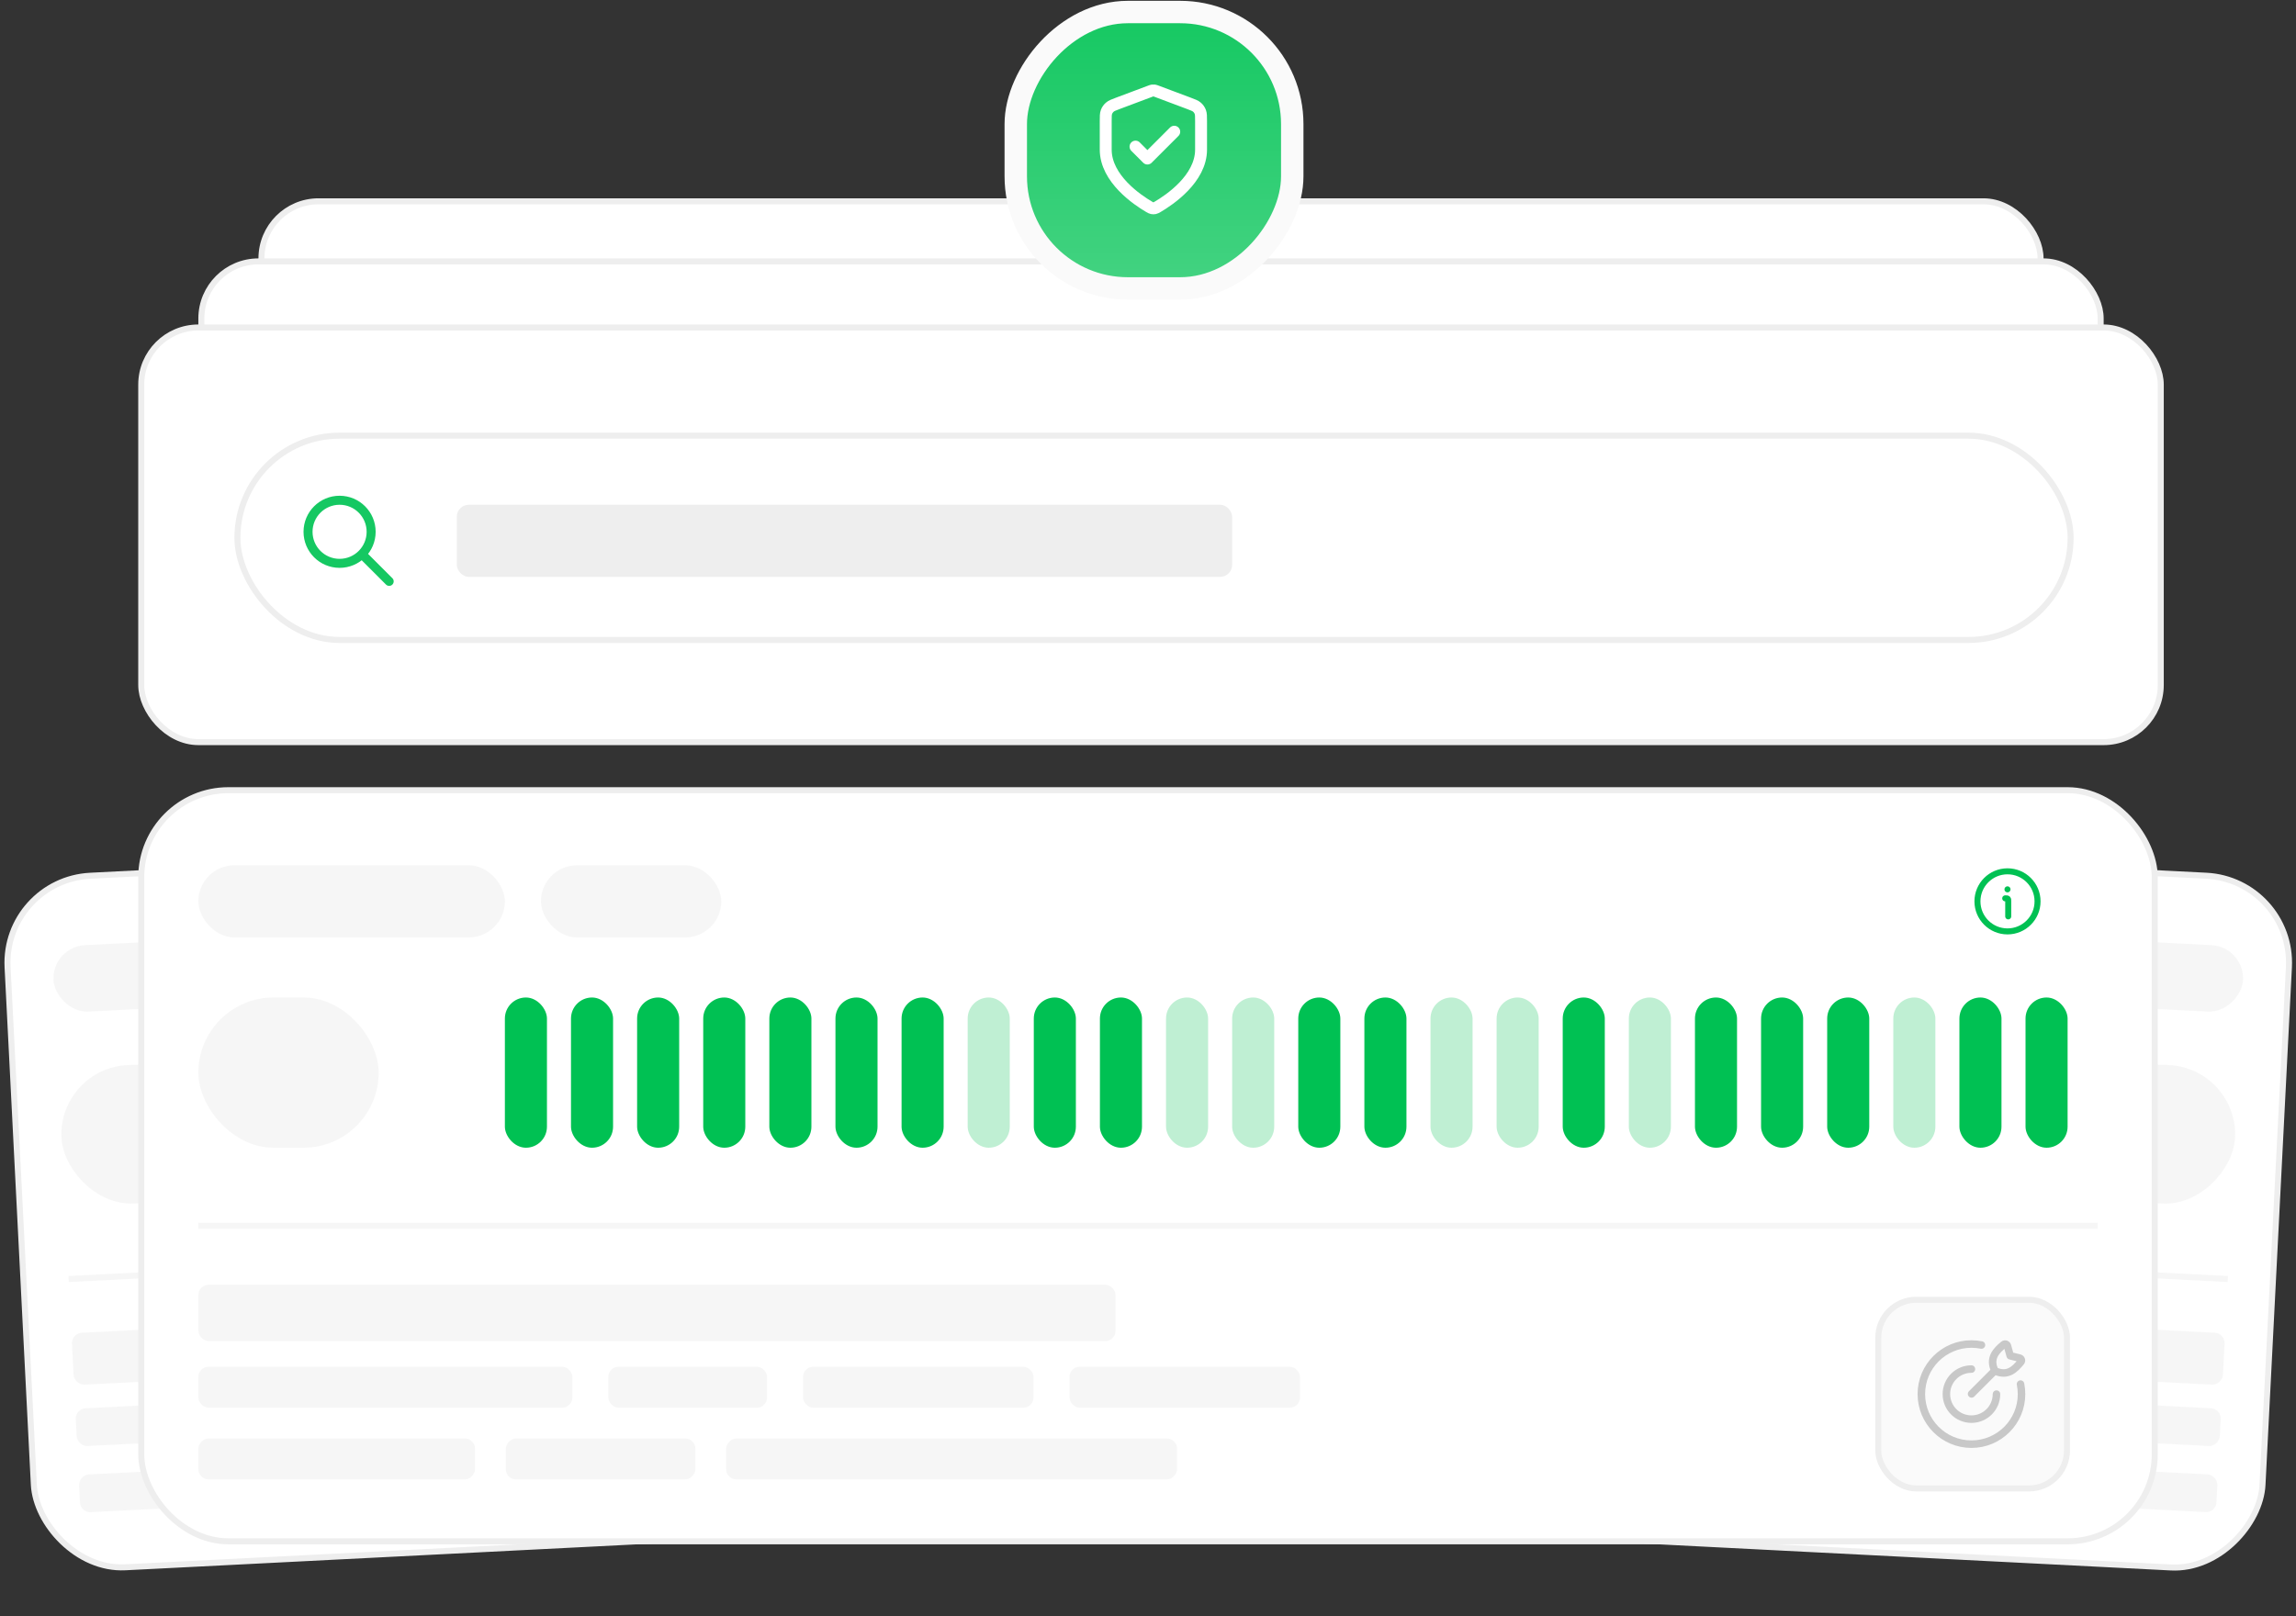
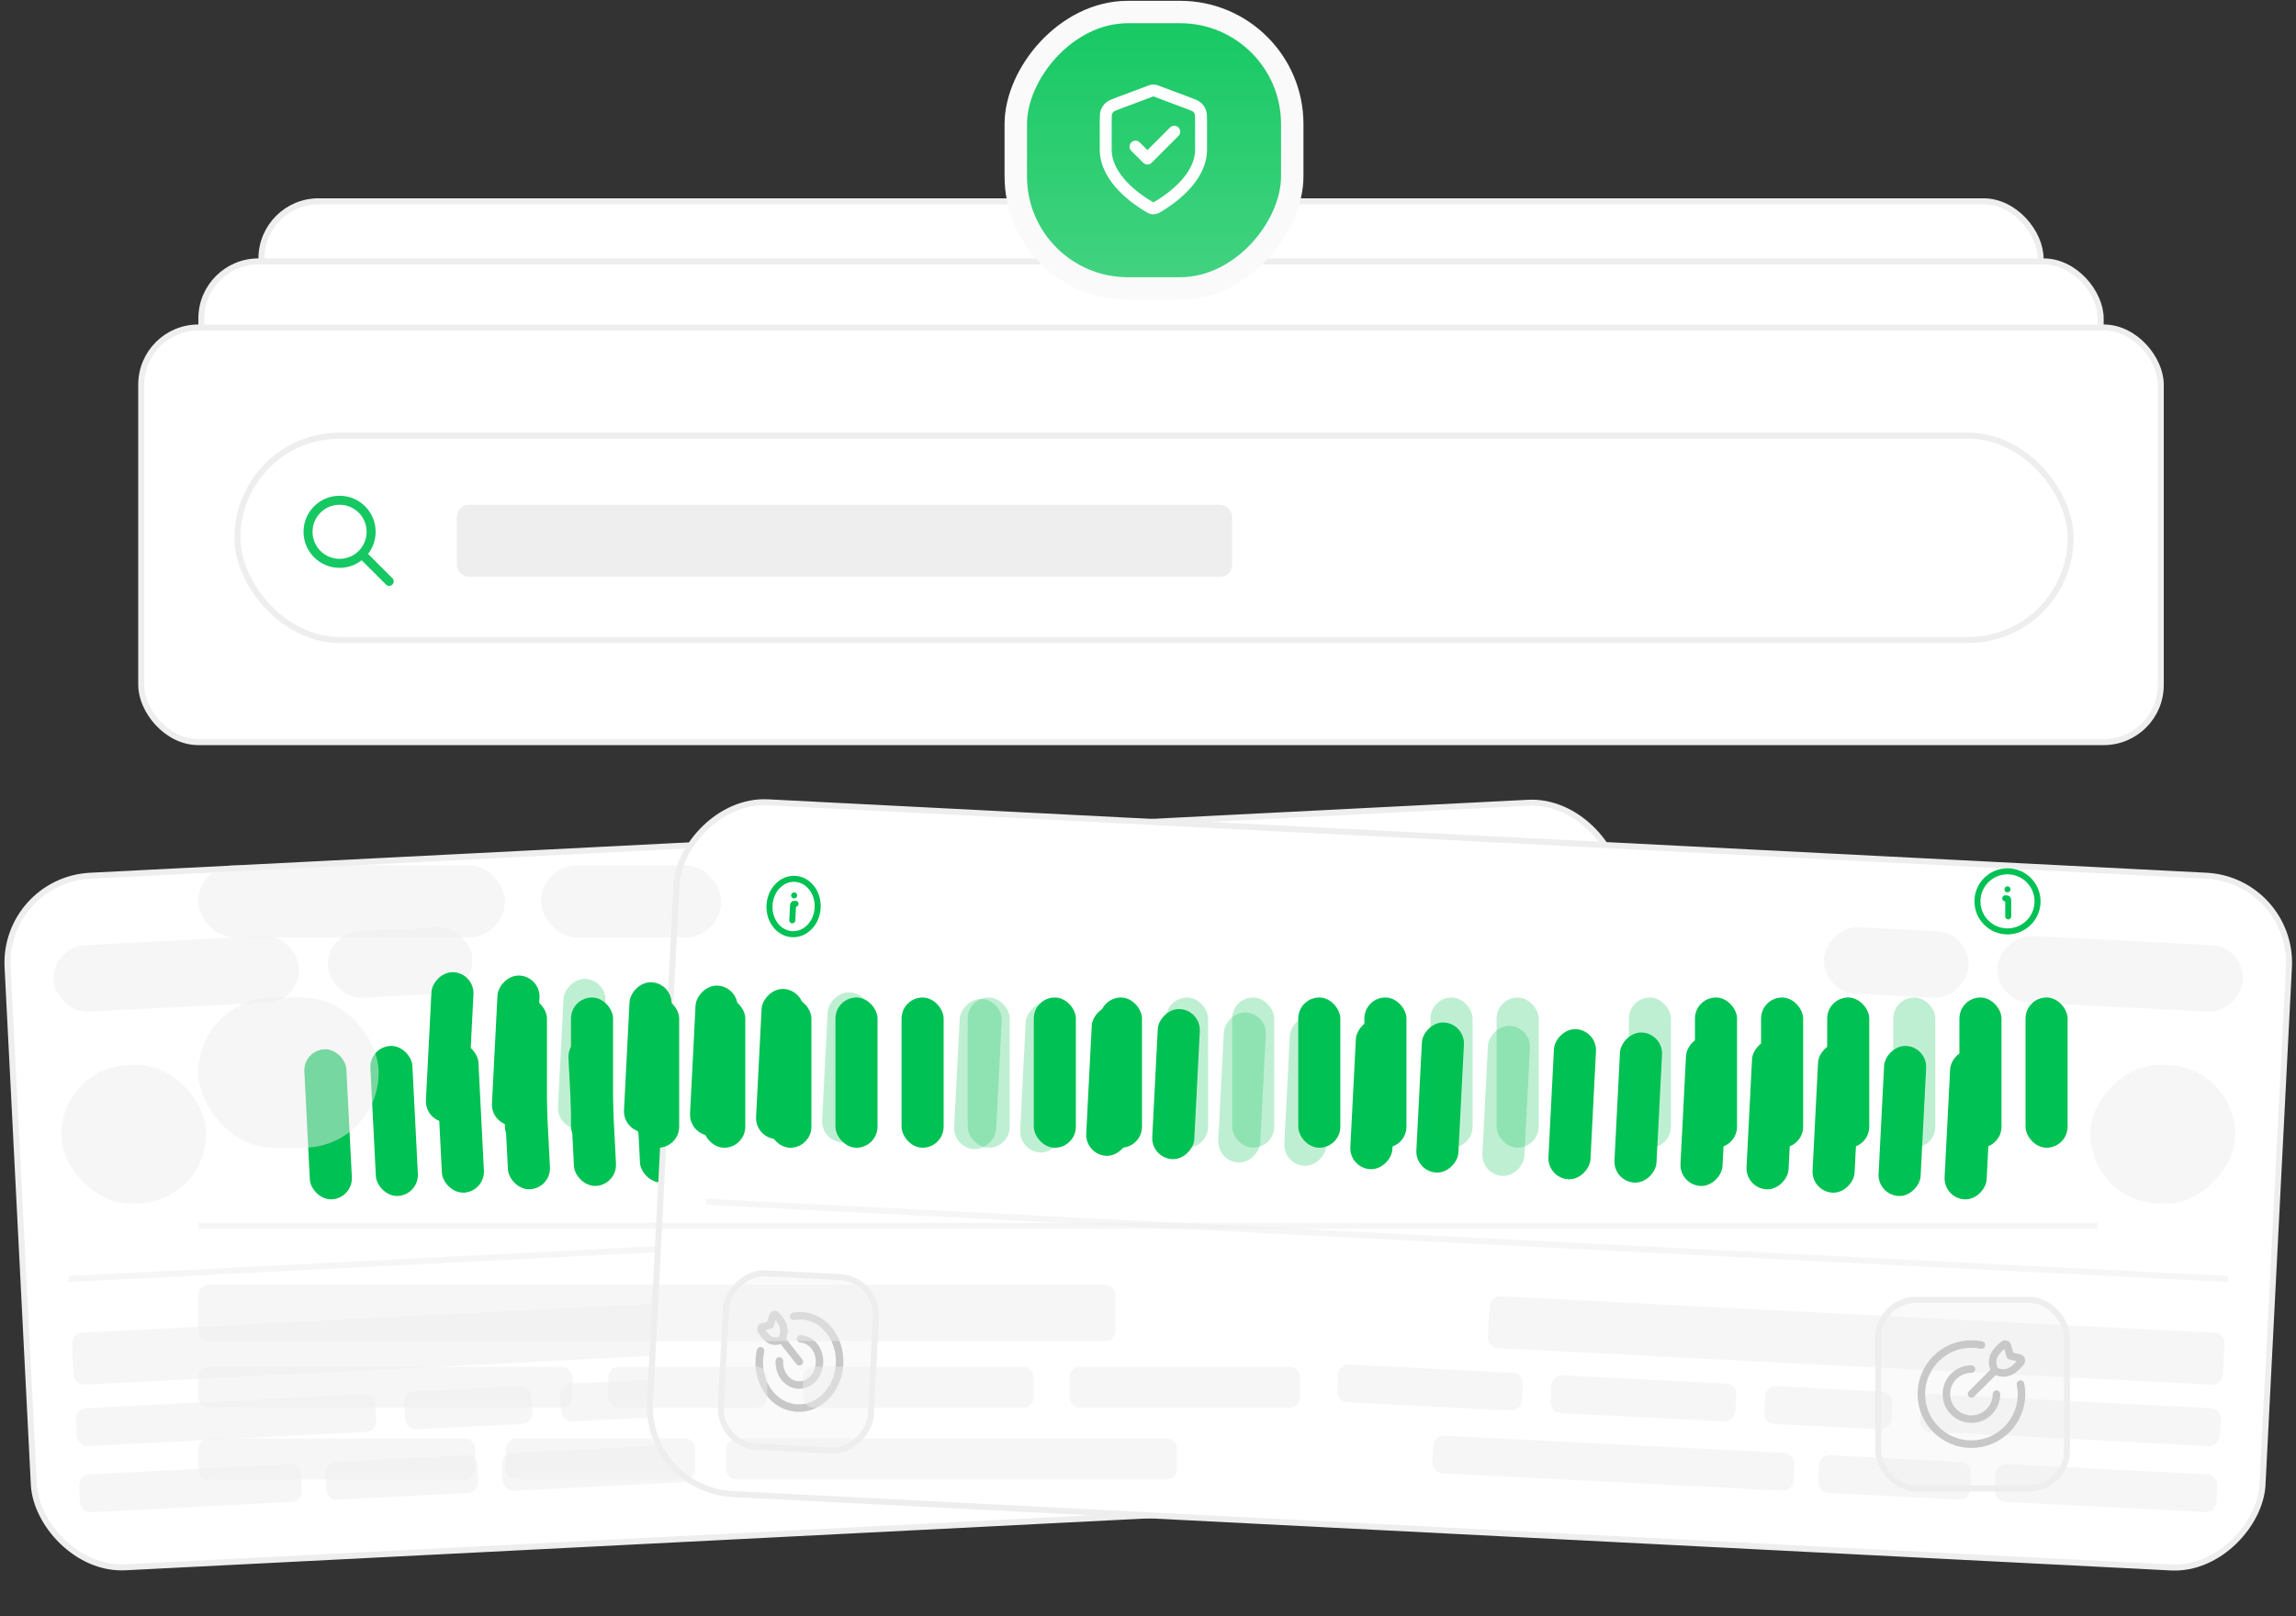
<svg xmlns="http://www.w3.org/2000/svg" width="382" height="269" viewBox="0 0 382 269" fill="none">
  <rect x="0" y="0" width="382" height="269" fill="#333333" stroke="none" />
  <g clip-path="url(#clip0_12_4250)">
    <rect x="43.5" y="33.5" width="296" height="75" rx="9.5" fill="white" stroke="#EEEEEE" />
    <rect x="33.5" y="43.5" width="316" height="75" rx="9.5" fill="white" stroke="#EEEEEE" />
    <rect x="23.5" y="54.5" width="336" height="69" rx="9.5" fill="white" stroke="#EEEEEE" />
    <rect x="39.5" y="72.5" width="305" height="34" rx="17" fill="white" stroke="#EEEEEE" />
    <path d="M64.75 96.75L60.25 92.25M61.75 88.5C61.75 91.4 59.4 93.75 56.5 93.75C53.6 93.75 51.25 91.4 51.25 88.5C51.25 85.6 53.6 83.25 56.5 83.25C59.4 83.25 61.75 85.6 61.75 88.5Z" stroke="#15C862" stroke-width="1.5" stroke-linecap="round" stroke-linejoin="round" />
    <rect x="76" y="84" width="129" height="12" rx="2" fill="#EEEEEE" />
    <rect x="0.525" y="146.474" width="268.539" height="115.231" rx="14.5" transform="rotate(-2.906 0.525 146.474)" fill="white" stroke="#EEEEEE" />
    <rect opacity="0.5" x="8.619" y="157.57" width="40.912" height="11.07" rx="5.535" transform="rotate(-2.906 8.619 157.57)" fill="#EEEEEE" />
    <rect opacity="0.5" x="54.287" y="155.252" width="24.066" height="11.07" rx="5.535" transform="rotate(-2.906 54.287 155.252)" fill="#EEEEEE" />
    <rect opacity="0.5" x="9.648" y="177.839" width="24.066" height="23.062" rx="11.531" transform="rotate(-2.906 9.648 177.839)" fill="#EEEEEE" />
    <path d="M254.058 150.655C253.929 148.111 252.031 146.139 249.818 146.252C247.606 146.364 245.917 148.517 246.046 151.062C246.175 153.606 248.074 155.577 250.286 155.465C252.498 155.352 254.187 153.199 254.058 150.655Z" stroke="#00C153" />
    <path d="M250.266 153.157L250.15 150.853C250.139 150.636 250.133 150.528 250.071 150.463C250.009 150.399 249.914 150.404 249.726 150.413" stroke="#00C153" stroke-linecap="round" stroke-linejoin="round" />
    <path d="M249.956 149.016L249.96 149.015" stroke="#00C153" stroke-linecap="round" stroke-linejoin="round" />
    <rect x="50.459" y="174.796" width="7" height="25" rx="3.5" transform="rotate(-2.906 50.459 174.796)" fill="#00C153" />
    <rect x="61.444" y="174.238" width="7" height="25" rx="3.5" transform="rotate(-2.906 61.444 174.238)" fill="#00C153" />
    <rect x="72.431" y="173.681" width="7" height="25" rx="3.5" transform="rotate(-2.906 72.431 173.681)" fill="#00C153" />
    <rect x="83.416" y="173.123" width="7" height="25" rx="3.5" transform="rotate(-2.906 83.416 173.123)" fill="#00C153" />
    <rect x="94.402" y="172.565" width="7" height="25" rx="3.5" transform="rotate(-2.906 94.402 172.565)" fill="#00C153" />
    <rect x="105.388" y="172.008" width="7" height="25" rx="3.5" transform="rotate(-2.906 105.388 172.008)" fill="#00C153" />
    <rect x="116.374" y="171.45" width="7" height="25" rx="3.5" transform="rotate(-2.906 116.374 171.45)" fill="#00C153" />
    <rect opacity="0.25" x="127.359" y="170.893" width="7" height="25" rx="3.5" transform="rotate(-2.906 127.359 170.893)" fill="#00C153" />
    <rect x="138.346" y="170.335" width="7" height="25" rx="3.5" transform="rotate(-2.906 138.346 170.335)" fill="#00C153" />
    <rect x="149.331" y="169.777" width="7" height="25" rx="3.5" transform="rotate(-2.906 149.331 169.777)" fill="#00C153" />
    <rect opacity="0.25" x="160.317" y="169.22" width="7" height="25" rx="3.5" transform="rotate(-2.906 160.317 169.22)" fill="#00C153" />
    <rect opacity="0.25" x="171.303" y="168.662" width="7" height="25" rx="3.5" transform="rotate(-2.906 171.303 168.662)" fill="#00C153" />
    <rect x="182.289" y="168.104" width="7" height="25" rx="3.5" transform="rotate(-2.906 182.289 168.104)" fill="#00C153" />
    <rect x="193.274" y="167.547" width="7" height="25" rx="3.5" transform="rotate(-2.906 193.274 167.547)" fill="#00C153" />
    <rect opacity="0.25" x="204.261" y="166.989" width="7" height="25" rx="3.5" transform="rotate(-2.906 204.261 166.989)" fill="#00C153" />
    <rect opacity="0.25" x="215.246" y="166.432" width="7" height="25" rx="3.5" transform="rotate(-2.906 215.246 166.432)" fill="#00C153" />
    <rect x="226.232" y="165.874" width="7" height="25" rx="3.5" transform="rotate(-2.906 226.232 165.874)" fill="#00C153" />
    <rect opacity="0.25" x="237.219" y="165.316" width="7" height="25" rx="3.5" transform="rotate(-2.906 237.219 165.316)" fill="#00C153" />
    <rect x="248.204" y="164.759" width="7" height="25" rx="3.5" transform="rotate(-2.906 248.204 164.759)" fill="#00C153" />
    <rect x="259.19" y="164.201" width="7" height="25" rx="3.5" transform="rotate(-2.906 259.19 164.201)" fill="#00C153" />
    <rect x="270.176" y="163.644" width="7" height="25" rx="3.5" transform="rotate(-2.906 270.176 163.644)" fill="#00C153" />
    <rect opacity="0.25" x="281.162" y="163.086" width="7" height="25" rx="3.5" transform="rotate(-2.906 281.162 163.086)" fill="#00C153" />
    <rect x="292.147" y="162.528" width="7" height="25" rx="3.5" transform="rotate(-2.906 292.147 162.528)" fill="#00C153" />
    <rect x="303.134" y="161.971" width="7" height="25" rx="3.5" transform="rotate(-2.906 303.134 161.971)" fill="#00C153" />
    <g opacity="0.5">
      <rect x="11.883" y="221.877" width="122.423" height="8.651" rx="1.705" transform="rotate(-2.906 11.883 221.877)" fill="#EEEEEE" />
      <rect width="60.186" height="6.292" rx="1.705" transform="matrix(-0.999 0.051 0.051 0.999 143.541 238.818)" fill="#EEEEEE" />
      <rect width="25.305" height="6.292" rx="1.705" transform="matrix(-0.999 0.051 0.051 0.999 79.334 242.078)" fill="#EEEEEE" />
      <rect x="12.52" y="234.444" width="49.927" height="6.292" rx="1.705" transform="rotate(-2.906 12.52 234.444)" fill="#EEEEEE" />
      <rect x="67.164" y="231.671" width="21.202" height="6.292" rx="1.705" transform="rotate(-2.906 67.164 231.671)" fill="#EEEEEE" />
      <rect x="93.119" y="230.354" width="30.777" height="6.292" rx="1.705" transform="rotate(-2.906 93.119 230.354)" fill="#EEEEEE" />
      <rect x="128.639" y="228.551" width="30.777" height="6.292" rx="1.705" transform="rotate(-2.906 128.639 228.551)" fill="#EEEEEE" />
      <rect width="36.932" height="6.292" rx="1.705" transform="matrix(-0.999 0.051 0.051 0.999 49.963 243.569)" fill="#EEEEEE" />
    </g>
    <path opacity="0.5" d="M11.426 212.848L264.595 199.997" stroke="#EEEEEE" />
    <rect x="236.029" y="212.848" width="24.989" height="28.886" rx="6.321" transform="rotate(-2.906 236.029 212.848)" fill="#EEEEEE" fill-opacity="0.25" stroke="#EEEEEE" />
    <path d="M252.417 226.478C252.525 228.598 251.117 230.393 249.274 230.486C247.43 230.58 245.848 228.937 245.741 226.817C245.633 224.697 247.04 222.903 248.884 222.809" stroke="#C8C8C8" stroke-width="1.25" stroke-linecap="round" />
    <path d="M250.032 219.056C249.596 218.977 249.146 218.947 248.689 218.97C245.002 219.157 242.187 222.746 242.402 226.986C242.618 231.226 245.781 234.512 249.468 234.324C253.156 234.137 255.97 230.548 255.755 226.308C255.729 225.782 255.656 225.271 255.544 224.78" stroke="#C8C8C8" stroke-width="1.25" stroke-linecap="round" />
    <path d="M249.098 226.618L251.96 222.968M253.949 220.508L253.502 219.001C253.421 218.753 253.153 218.666 252.984 218.842C252.071 219.791 251.088 221.058 252.038 222.929C253.804 223.763 254.722 222.471 255.421 221.388C255.56 221.173 255.454 220.865 255.225 220.801L253.949 220.508Z" stroke="#C8C8C8" stroke-width="1.25" stroke-linecap="round" stroke-linejoin="round" />
    <rect x="-0.525" y="0.474" width="268.539" height="115.231" rx="14.5" transform="matrix(-0.999 -0.051 -0.051 0.999 381.061 145.974)" fill="white" stroke="#EEEEEE" />
    <rect opacity="0.5" width="40.912" height="11.07" rx="5.535" transform="matrix(-0.999 -0.051 -0.051 0.999 373.467 157.57)" fill="#EEEEEE" />
    <rect opacity="0.5" width="24.066" height="11.07" rx="5.535" transform="matrix(-0.999 -0.051 -0.051 0.999 327.799 155.252)" fill="#EEEEEE" />
    <rect opacity="0.5" width="24.066" height="23.062" rx="11.531" transform="matrix(-0.999 -0.051 -0.051 0.999 372.438 177.839)" fill="#EEEEEE" />
    <path d="M128.028 150.655C128.157 148.111 130.055 146.139 132.268 146.252C134.48 146.364 136.169 148.517 136.04 151.062C135.91 153.606 134.012 155.577 131.8 155.465C129.588 155.352 127.899 153.199 128.028 150.655Z" stroke="#00C153" />
    <path d="M131.819 153.157L131.936 150.853C131.947 150.636 131.953 150.528 132.015 150.463C132.077 150.399 132.172 150.404 132.36 150.413" stroke="#00C153" stroke-linecap="round" stroke-linejoin="round" />
    <path d="M132.13 149.016L132.126 149.015" stroke="#00C153" stroke-linecap="round" stroke-linejoin="round" />
    <rect width="7" height="25" rx="3.5" transform="matrix(-0.999 -0.051 -0.051 0.999 331.627 174.796)" fill="#00C153" />
    <rect width="7" height="25" rx="3.5" transform="matrix(-0.999 -0.051 -0.051 0.999 320.642 174.238)" fill="#00C153" />
    <rect width="7" height="25" rx="3.5" transform="matrix(-0.999 -0.051 -0.051 0.999 309.655 173.681)" fill="#00C153" />
    <rect width="7" height="25" rx="3.5" transform="matrix(-0.999 -0.051 -0.051 0.999 298.67 173.123)" fill="#00C153" />
    <rect width="7" height="25" rx="3.5" transform="matrix(-0.999 -0.051 -0.051 0.999 287.684 172.565)" fill="#00C153" />
    <rect width="7" height="25" rx="3.5" transform="matrix(-0.999 -0.051 -0.051 0.999 276.698 172.008)" fill="#00C153" />
    <rect width="7" height="25" rx="3.5" transform="matrix(-0.999 -0.051 -0.051 0.999 265.712 171.45)" fill="#00C153" />
    <rect opacity="0.25" width="7" height="25" rx="3.5" transform="matrix(-0.999 -0.051 -0.051 0.999 254.727 170.893)" fill="#00C153" />
    <rect width="7" height="25" rx="3.5" transform="matrix(-0.999 -0.051 -0.051 0.999 243.74 170.335)" fill="#00C153" />
    <rect width="7" height="25" rx="3.5" transform="matrix(-0.999 -0.051 -0.051 0.999 232.755 169.777)" fill="#00C153" />
    <rect opacity="0.25" width="7" height="25" rx="3.5" transform="matrix(-0.999 -0.051 -0.051 0.999 221.769 169.22)" fill="#00C153" />
    <rect opacity="0.25" width="7" height="25" rx="3.5" transform="matrix(-0.999 -0.051 -0.051 0.999 210.783 168.662)" fill="#00C153" />
    <rect width="7" height="25" rx="3.5" transform="matrix(-0.999 -0.051 -0.051 0.999 199.797 168.104)" fill="#00C153" />
    <rect width="7" height="25" rx="3.5" transform="matrix(-0.999 -0.051 -0.051 0.999 188.812 167.547)" fill="#00C153" />
    <rect opacity="0.25" width="7" height="25" rx="3.5" transform="matrix(-0.999 -0.051 -0.051 0.999 177.825 166.989)" fill="#00C153" />
    <rect opacity="0.25" width="7" height="25" rx="3.5" transform="matrix(-0.999 -0.051 -0.051 0.999 166.84 166.432)" fill="#00C153" />
-     <rect width="7" height="25" rx="3.5" transform="matrix(-0.999 -0.051 -0.051 0.999 155.854 165.874)" fill="#00C153" />
    <rect opacity="0.25" width="7" height="25" rx="3.5" transform="matrix(-0.999 -0.051 -0.051 0.999 144.867 165.316)" fill="#00C153" />
    <rect width="7" height="25" rx="3.5" transform="matrix(-0.999 -0.051 -0.051 0.999 133.882 164.759)" fill="#00C153" />
    <rect width="7" height="25" rx="3.5" transform="matrix(-0.999 -0.051 -0.051 0.999 122.896 164.201)" fill="#00C153" />
    <rect width="7" height="25" rx="3.5" transform="matrix(-0.999 -0.051 -0.051 0.999 111.91 163.644)" fill="#00C153" />
    <rect opacity="0.25" width="7" height="25" rx="3.5" transform="matrix(-0.999 -0.051 -0.051 0.999 100.924 163.086)" fill="#00C153" />
    <rect width="7" height="25" rx="3.5" transform="matrix(-0.999 -0.051 -0.051 0.999 89.939 162.528)" fill="#00C153" />
    <rect width="7" height="25" rx="3.5" transform="matrix(-0.999 -0.051 -0.051 0.999 78.952 161.971)" fill="#00C153" />
    <g opacity="0.5">
      <rect width="122.423" height="8.651" rx="1.705" transform="matrix(-0.999 -0.051 -0.051 0.999 370.203 221.877)" fill="#EEEEEE" />
      <rect x="238.545" y="238.818" width="60.186" height="6.292" rx="1.705" transform="rotate(2.906 238.545 238.818)" fill="#EEEEEE" />
      <rect x="302.752" y="242.078" width="25.305" height="6.292" rx="1.705" transform="rotate(2.906 302.752 242.078)" fill="#EEEEEE" />
      <rect width="49.927" height="6.292" rx="1.705" transform="matrix(-0.999 -0.051 -0.051 0.999 369.566 234.444)" fill="#EEEEEE" />
      <rect width="21.202" height="6.292" rx="1.705" transform="matrix(-0.999 -0.051 -0.051 0.999 314.922 231.671)" fill="#EEEEEE" />
      <rect width="30.777" height="6.292" rx="1.705" transform="matrix(-0.999 -0.051 -0.051 0.999 288.967 230.354)" fill="#EEEEEE" />
      <rect width="30.777" height="6.292" rx="1.705" transform="matrix(-0.999 -0.051 -0.051 0.999 253.447 228.551)" fill="#EEEEEE" />
      <rect x="332.123" y="243.569" width="36.932" height="6.292" rx="1.705" transform="rotate(2.906 332.123 243.569)" fill="#EEEEEE" />
    </g>
    <path opacity="0.5" d="M370.66 212.848L117.491 199.997" stroke="#EEEEEE" />
    <rect x="-0.525" y="0.474" width="24.989" height="28.886" rx="6.321" transform="matrix(-0.999 -0.051 -0.051 0.999 145.557 212.348)" fill="#EEEEEE" fill-opacity="0.25" stroke="#EEEEEE" />
    <path d="M129.669 226.478C129.561 228.598 130.969 230.393 132.812 230.486C134.656 230.58 136.238 228.937 136.345 226.817C136.453 224.697 135.045 222.903 133.202 222.809" stroke="#C8C8C8" stroke-width="1.25" stroke-linecap="round" />
    <path d="M132.054 219.056C132.49 218.977 132.94 218.947 133.397 218.97C137.084 219.157 139.899 222.746 139.684 226.986C139.468 231.226 136.305 234.512 132.617 234.324C128.93 234.137 126.116 230.548 126.331 226.308C126.357 225.782 126.43 225.271 126.542 224.78" stroke="#C8C8C8" stroke-width="1.25" stroke-linecap="round" />
    <path d="M132.988 226.618L130.126 222.968M128.137 220.508L128.584 219.001C128.665 218.753 128.933 218.666 129.102 218.842C130.015 219.791 130.998 221.058 130.048 222.929C128.282 223.763 127.364 222.471 126.665 221.388C126.526 221.173 126.632 220.865 126.861 220.801L128.137 220.508Z" stroke="#C8C8C8" stroke-width="1.25" stroke-linecap="round" stroke-linejoin="round" />
-     <rect x="23.5" y="131.5" width="335" height="125" rx="14.5" fill="white" stroke="#EEEEEE" />
    <rect opacity="0.5" x="33" y="144" width="51" height="12" rx="6" fill="#EEEEEE" />
    <rect opacity="0.5" x="90" y="144" width="30" height="12" rx="6" fill="#EEEEEE" />
    <rect opacity="0.5" x="33" y="166" width="30" height="25" rx="12.5" fill="#EEEEEE" />
    <path d="M339 150C339 147.239 336.761 145 334 145C331.239 145 329 147.239 329 150C329 152.761 331.239 155 334 155C336.761 155 339 152.761 339 150Z" stroke="#00C153" />
    <path d="M334.121 152.5V150C334.121 149.764 334.121 149.646 334.048 149.573C333.975 149.5 333.857 149.5 333.621 149.5" stroke="#00C153" stroke-linecap="round" stroke-linejoin="round" />
    <path d="M333.996 148H334.001" stroke="#00C153" stroke-linecap="round" stroke-linejoin="round" />
    <rect x="84" y="166" width="7" height="25" rx="3.5" fill="#00C153" />
    <rect x="95" y="166" width="7" height="25" rx="3.5" fill="#00C153" />
    <rect x="106" y="166" width="7" height="25" rx="3.5" fill="#00C153" />
    <rect x="117" y="166" width="7" height="25" rx="3.5" fill="#00C153" />
    <rect x="128" y="166" width="7" height="25" rx="3.5" fill="#00C153" />
    <rect x="139" y="166" width="7" height="25" rx="3.5" fill="#00C153" />
    <rect x="150" y="166" width="7" height="25" rx="3.5" fill="#00C153" />
    <rect opacity="0.25" x="161" y="166" width="7" height="25" rx="3.5" fill="#00C153" />
    <rect x="172" y="166" width="7" height="25" rx="3.5" fill="#00C153" />
    <rect x="183" y="166" width="7" height="25" rx="3.5" fill="#00C153" />
    <rect opacity="0.25" x="194" y="166" width="7" height="25" rx="3.5" fill="#00C153" />
    <rect opacity="0.25" x="205" y="166" width="7" height="25" rx="3.5" fill="#00C153" />
    <rect x="216" y="166" width="7" height="25" rx="3.5" fill="#00C153" />
    <rect x="227" y="166" width="7" height="25" rx="3.5" fill="#00C153" />
    <rect opacity="0.25" x="238" y="166" width="7" height="25" rx="3.5" fill="#00C153" />
    <rect opacity="0.25" x="249" y="166" width="7" height="25" rx="3.5" fill="#00C153" />
-     <rect x="260" y="166" width="7" height="25" rx="3.5" fill="#00C153" />
    <rect opacity="0.25" x="271" y="166" width="7" height="25" rx="3.5" fill="#00C153" />
    <rect x="282" y="166" width="7" height="25" rx="3.5" fill="#00C153" />
    <rect x="293" y="166" width="7" height="25" rx="3.5" fill="#00C153" />
    <rect x="304" y="166" width="7" height="25" rx="3.5" fill="#00C153" />
    <rect opacity="0.25" x="315" y="166" width="7" height="25" rx="3.5" fill="#00C153" />
    <rect x="326" y="166" width="7" height="25" rx="3.5" fill="#00C153" />
    <rect x="337" y="166" width="7" height="25" rx="3.5" fill="#00C153" />
    <g opacity="0.5">
      <rect x="33" y="213.802" width="152.609" height="9.378" rx="1.705" fill="#EEEEEE" />
      <rect width="75.026" height="6.821" rx="1.705" transform="matrix(-1 0 0 1 195.84 239.379)" fill="#EEEEEE" />
      <rect width="31.545" height="6.821" rx="1.705" transform="matrix(-1 0 0 1 115.699 239.379)" fill="#EEEEEE" />
      <rect x="33" y="227.442" width="62.237" height="6.821" rx="1.705" fill="#EEEEEE" />
      <rect x="101.205" y="227.442" width="26.43" height="6.821" rx="1.705" fill="#EEEEEE" />
      <rect x="133.602" y="227.442" width="38.365" height="6.821" rx="1.705" fill="#EEEEEE" />
      <rect x="177.936" y="227.442" width="38.365" height="6.821" rx="1.705" fill="#EEEEEE" />
      <rect width="46.038" height="6.821" rx="1.705" transform="matrix(-1 0 0 1 79.039 239.379)" fill="#EEEEEE" />
    </g>
    <path opacity="0.5" d="M33 204L349 204" stroke="#EEEEEE" />
    <rect x="312.5" y="216.302" width="31.397" height="31.397" rx="6.321" fill="#EEEEEE" fill-opacity="0.25" stroke="#EEEEEE" />
    <path d="M332.166 232.001C332.166 234.302 330.301 236.167 328 236.167C325.698 236.167 323.833 234.302 323.833 232.001C323.833 229.699 325.698 227.834 328 227.834" stroke="#C8C8C8" stroke-width="1.25" stroke-linecap="round" />
    <path d="M329.667 223.833C329.128 223.723 328.571 223.666 328 223.666C323.398 223.666 319.667 227.397 319.667 231.999C319.667 236.602 323.398 240.333 328 240.333C332.603 240.333 336.334 236.602 336.334 231.999C336.334 231.429 336.276 230.871 336.167 230.333" stroke="#C8C8C8" stroke-width="1.25" stroke-linecap="round" />
    <path d="M328.025 231.969L331.819 228.175M334.45 225.62L333.989 223.964C333.905 223.692 333.576 223.583 333.355 223.764C332.158 224.742 330.855 226.059 331.919 228.137C334.064 229.137 335.289 227.788 336.228 226.654C336.415 226.429 336.302 226.09 336.021 226.008L334.45 225.62Z" stroke="#C8C8C8" stroke-width="1.25" stroke-linecap="round" stroke-linejoin="round" />
    <rect width="46" height="46" rx="18.649" transform="matrix(-1 5.18986e-09 5.18986e-09 1 215 2)" fill="#15C862" />
    <rect width="46" height="46" rx="18.649" transform="matrix(-1 5.18986e-09 5.18986e-09 1 215 2)" fill="url(#paint0_linear_12_4250)" fill-opacity="0.2" />
    <rect width="46" height="46" rx="18.649" transform="matrix(-1 5.18986e-09 5.18986e-09 1 215 2)" stroke="#FAFAFA" stroke-width="3.73" />
    <path d="M188.923 24.399L190.905 26.382L195.367 21.921M199.828 24.895C199.828 29.761 194.52 33.3 192.589 34.427C192.369 34.555 192.26 34.619 192.105 34.652C191.984 34.678 191.809 34.678 191.689 34.652C191.534 34.619 191.424 34.555 191.205 34.427C189.274 33.3 183.966 29.761 183.966 24.895V20.154C183.966 19.361 183.966 18.965 184.095 18.624C184.21 18.323 184.396 18.055 184.638 17.842C184.911 17.601 185.282 17.462 186.024 17.184L191.34 15.19C191.546 15.113 191.649 15.074 191.755 15.059C191.849 15.045 191.945 15.045 192.039 15.059C192.145 15.074 192.248 15.113 192.454 15.19L197.769 17.184C198.511 17.462 198.883 17.601 199.156 17.842C199.398 18.055 199.584 18.323 199.698 18.624C199.828 18.965 199.828 19.361 199.828 20.154V24.895Z" stroke="white" stroke-width="1.983" stroke-linecap="round" stroke-linejoin="round" />
  </g>
  <defs>
    <linearGradient id="paint0_linear_12_4250" x1="23" y1="0" x2="23" y2="46" gradientUnits="userSpaceOnUse">
      <stop stop-color="white" stop-opacity="0" />
      <stop offset="1" stop-color="white" />
    </linearGradient>
    <clipPath id="clip0_12_4250">
      <rect width="382" height="269" fill="white" />
    </clipPath>
  </defs>
</svg>